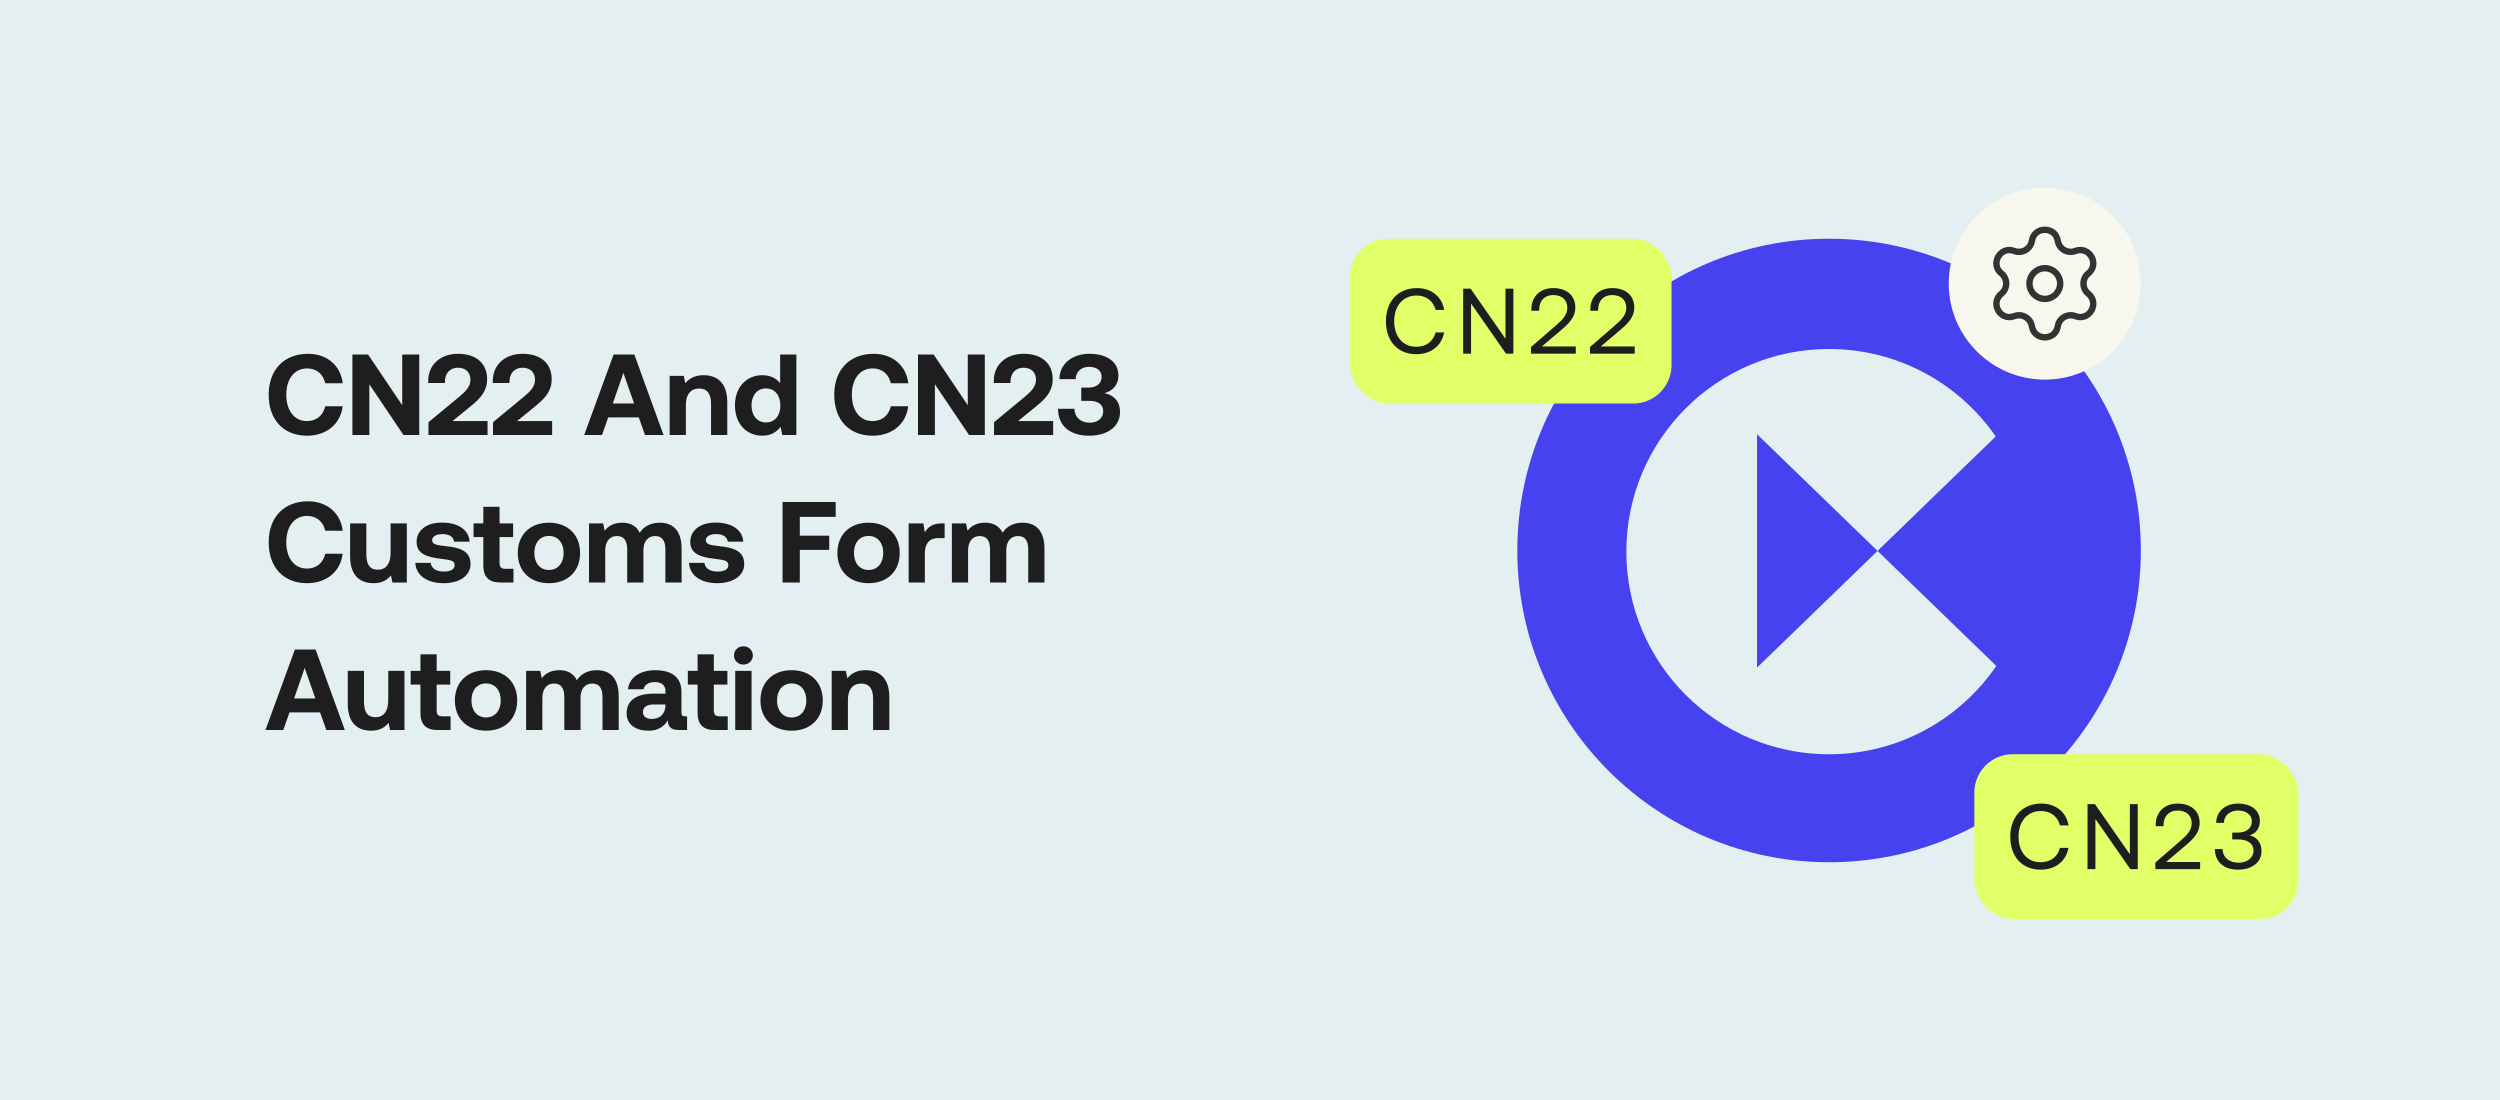
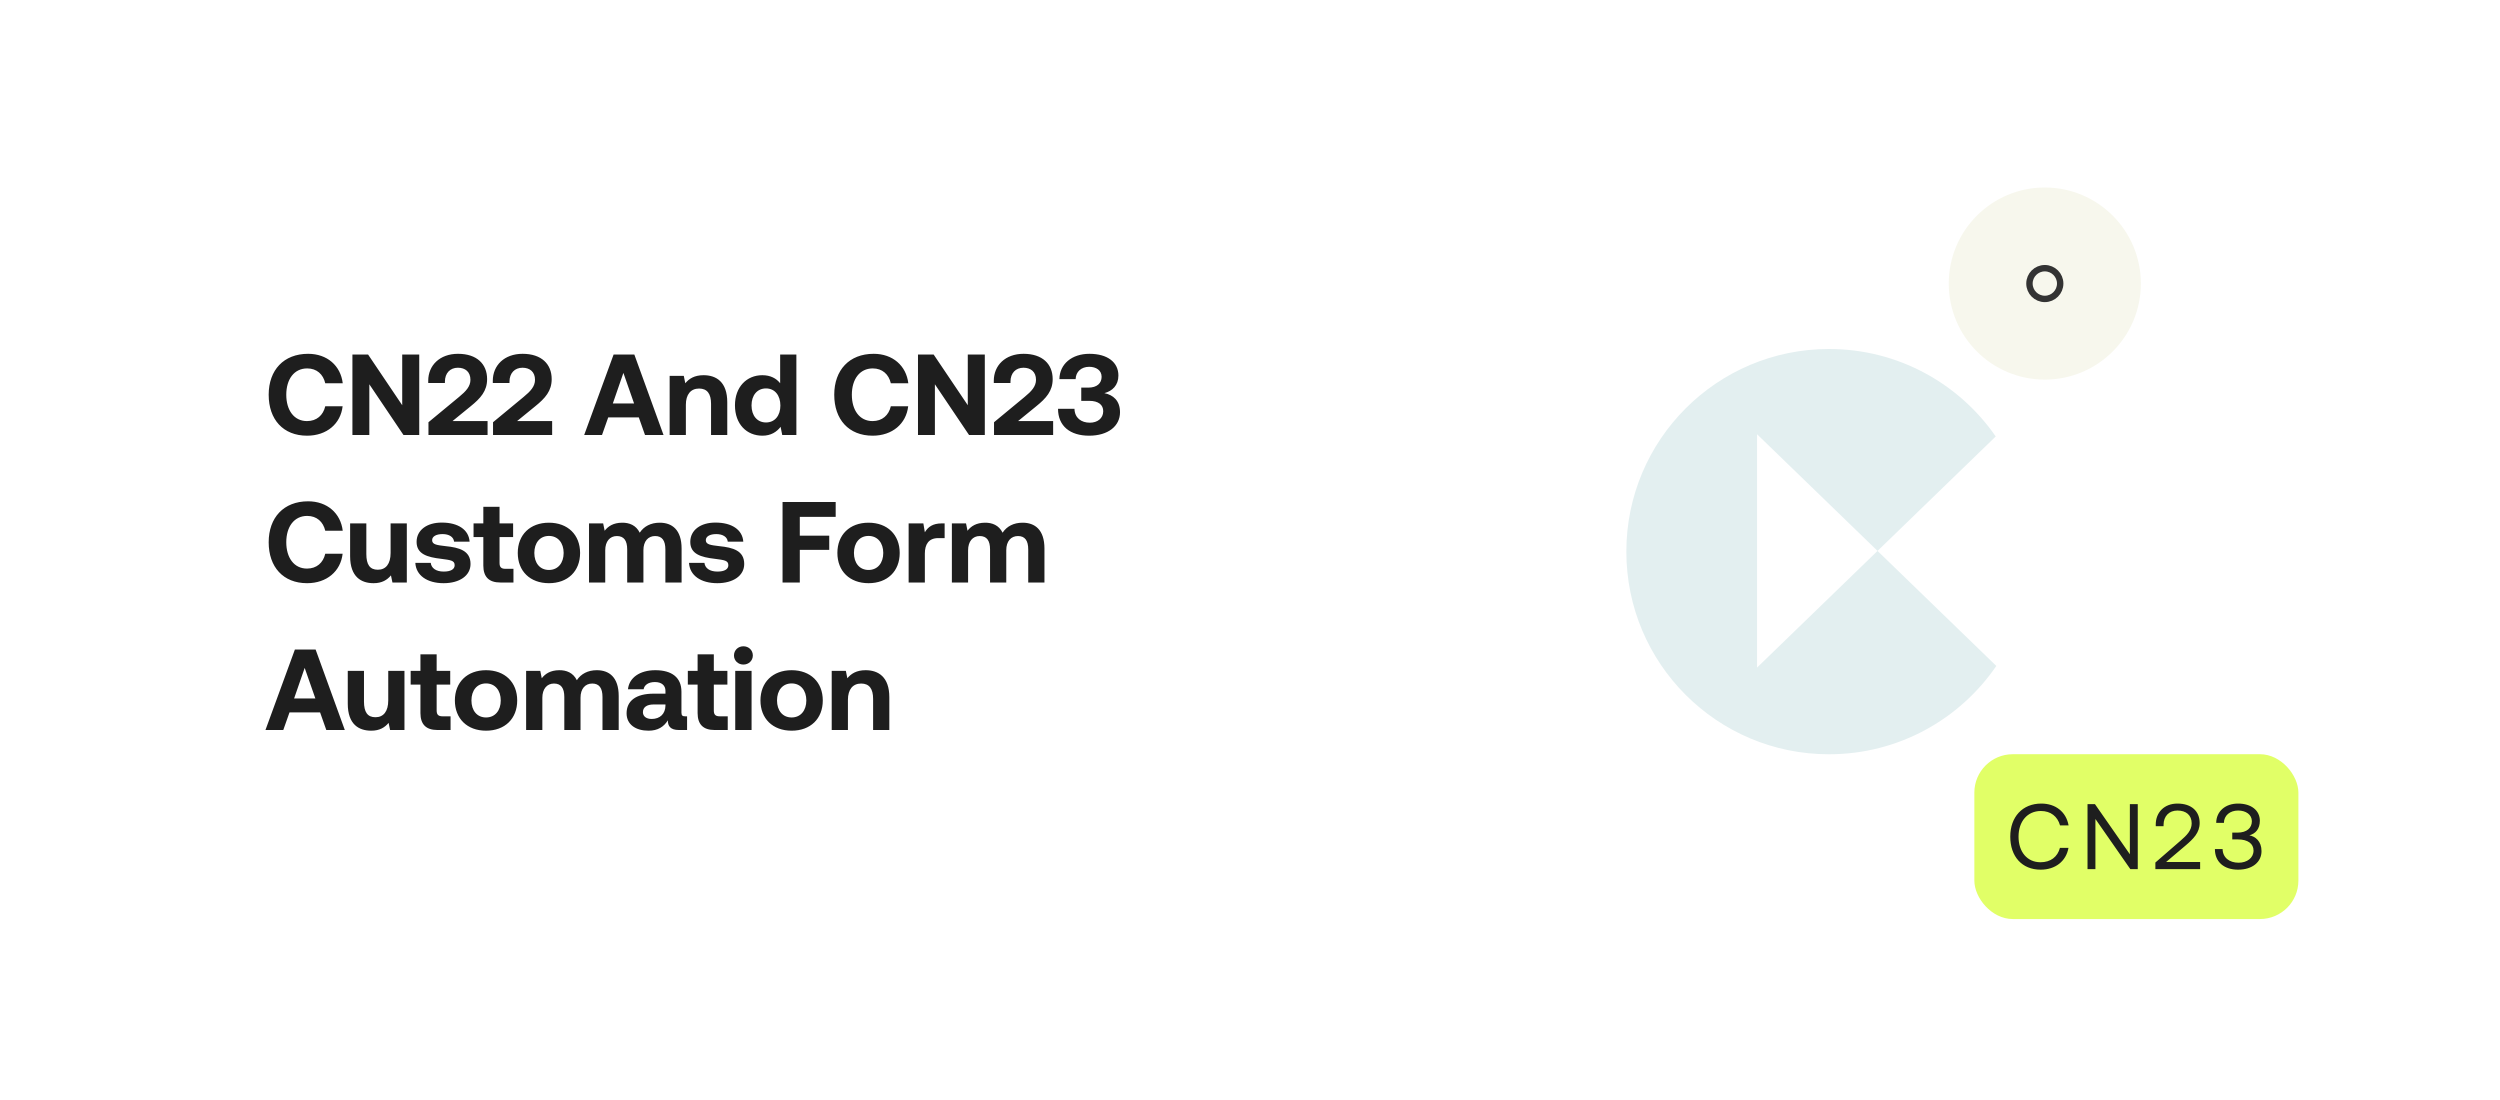
<svg xmlns="http://www.w3.org/2000/svg" width="1000" height="440" viewBox="0 0 1000 440" fill="none">
-   <rect width="1000" height="440" fill="#E3EFF0" />
  <path d="M122.836 174.276C113.268 174.276 107.472 167.79 107.472 157.9C107.472 148.01 113.498 141.524 123.25 141.524C130.886 141.524 136.268 146.308 137.096 153.3H130.104C129.276 149.712 126.7 147.366 122.882 147.366C117.638 147.366 114.51 151.69 114.51 157.9C114.51 164.064 117.592 168.434 122.79 168.434C126.7 168.434 129.276 166.088 130.104 162.5H137.05C136.268 169.492 130.702 174.276 122.836 174.276ZM147.731 174H140.969V141.8H147.225L160.887 162.086V141.8H167.695V174H161.393L147.731 153.714V174ZM171.384 174V168.894L183.62 158.774C186.426 156.474 188.174 154.542 188.174 151.92C188.174 148.746 186.104 147.09 183.16 147.09C180.078 147.09 177.962 149.206 177.962 152.702V153.208H171.292V152.288C171.292 146.216 175.846 141.524 183.206 141.524C190.75 141.524 194.844 145.618 194.844 151.644C194.844 156.382 192.268 159.28 188.22 162.546L180.998 168.434H195.028V174H171.384ZM197.214 174V168.894L209.45 158.774C212.256 156.474 214.004 154.542 214.004 151.92C214.004 148.746 211.934 147.09 208.99 147.09C205.908 147.09 203.792 149.206 203.792 152.702V153.208H197.122V152.288C197.122 146.216 201.676 141.524 209.036 141.524C216.58 141.524 220.674 145.618 220.674 151.644C220.674 156.382 218.098 159.28 214.05 162.546L206.828 168.434H220.858V174H197.214ZM240.802 174H233.672L245.448 141.8H253.728L265.412 174H258.006L255.522 166.962H243.286L240.802 174ZM249.358 149.16L245.126 161.396H253.636L249.358 149.16ZM281.431 150.08C286.537 150.08 290.907 152.794 290.907 160.89V174H284.421V161.534C284.421 157.532 282.903 155.416 279.637 155.416C276.279 155.416 274.347 157.808 274.347 161.902V174H267.861V150.356H273.519L274.117 153.3C275.635 151.46 277.797 150.08 281.431 150.08ZM312.062 153.3V141.8H318.548V174H312.89L312.246 170.734C310.682 172.758 308.382 174.276 304.978 174.276C298.63 174.276 293.984 169.63 293.984 162.132C293.984 154.818 298.63 150.08 304.932 150.08C308.198 150.08 310.544 151.368 312.062 153.3ZM306.404 168.986C309.946 168.986 312.154 166.226 312.154 162.224C312.154 158.176 309.946 155.37 306.404 155.37C302.862 155.37 300.608 158.13 300.608 162.178C300.608 166.226 302.862 168.986 306.404 168.986ZM349.063 174.276C339.495 174.276 333.699 167.79 333.699 157.9C333.699 148.01 339.725 141.524 349.477 141.524C357.113 141.524 362.495 146.308 363.323 153.3H356.331C355.503 149.712 352.927 147.366 349.109 147.366C343.865 147.366 340.737 151.69 340.737 157.9C340.737 164.064 343.819 168.434 349.017 168.434C352.927 168.434 355.503 166.088 356.331 162.5H363.277C362.495 169.492 356.929 174.276 349.063 174.276ZM373.958 174H367.196V141.8H373.452L387.114 162.086V141.8H393.922V174H387.62L373.958 153.714V174ZM397.611 174V168.894L409.847 158.774C412.653 156.474 414.401 154.542 414.401 151.92C414.401 148.746 412.331 147.09 409.387 147.09C406.305 147.09 404.189 149.206 404.189 152.702V153.208H397.519V152.288C397.519 146.216 402.073 141.524 409.433 141.524C416.977 141.524 421.071 145.618 421.071 151.644C421.071 156.382 418.495 159.28 414.447 162.546L407.225 168.434H421.255V174H397.611ZM441.749 157.256C445.199 157.946 448.005 160.2 448.005 164.892C448.005 170.458 443.221 174.276 435.631 174.276C428.041 174.276 423.211 170.412 423.211 163.512H429.789C429.881 167.146 432.457 169.078 435.953 169.078C438.943 169.078 441.289 167.376 441.289 164.478C441.289 161.948 439.403 160.338 435.677 160.338H432.503V155.048H435.309C438.851 155.048 440.645 153.254 440.645 150.724C440.645 148.102 438.437 146.722 435.677 146.722C432.549 146.722 430.341 148.654 430.249 151.644H423.763C423.855 145.618 428.731 141.524 435.769 141.524C443.037 141.524 447.361 144.928 447.361 150.218C447.361 154.128 444.923 156.428 441.749 157.256ZM122.836 233.276C113.268 233.276 107.472 226.79 107.472 216.9C107.472 207.01 113.498 200.524 123.25 200.524C130.886 200.524 136.268 205.308 137.096 212.3H130.104C129.276 208.712 126.7 206.366 122.882 206.366C117.638 206.366 114.51 210.69 114.51 216.9C114.51 223.064 117.592 227.434 122.79 227.434C126.7 227.434 129.276 225.088 130.104 221.5H137.05C136.268 228.492 130.702 233.276 122.836 233.276ZM156.241 221.178V209.356H162.727V233H156.977L156.379 230.148C154.861 231.988 152.791 233.276 149.433 233.276C144.557 233.276 140.049 230.838 140.049 222.466V209.356H146.535V221.592C146.535 225.824 147.915 227.894 151.135 227.894C154.355 227.894 156.241 225.548 156.241 221.178ZM166.132 225.134H172.296C172.526 227.204 174.32 228.63 177.494 228.63C180.208 228.63 181.864 227.756 181.864 226.1C181.864 224.168 180.254 224.03 176.436 223.524C170.916 222.88 166.638 221.638 166.638 216.762C166.638 212.07 170.732 208.988 176.804 209.034C183.152 209.034 187.522 211.84 187.844 216.67H181.634C181.45 214.784 179.656 213.634 177.034 213.634C174.504 213.634 172.848 214.554 172.848 216.072C172.848 217.866 174.872 218.05 178.276 218.464C183.704 219.016 188.212 220.258 188.212 225.594C188.212 230.286 183.796 233.276 177.448 233.276C170.87 233.276 166.408 230.194 166.132 225.134ZM193.331 226.238V214.83H189.421V209.356H193.331V202.732H199.817V209.356H205.245V214.83H199.817V225.18C199.817 226.836 200.461 227.526 202.163 227.526H205.383V233H200.093C195.585 233 193.331 230.746 193.331 226.238ZM219.571 233.276C212.027 233.276 207.105 228.446 207.105 221.178C207.105 213.91 212.027 209.08 219.571 209.08C227.115 209.08 232.037 213.91 232.037 221.178C232.037 228.492 227.115 233.276 219.571 233.276ZM219.571 227.986C223.205 227.986 225.459 225.18 225.459 221.178C225.459 217.176 223.205 214.37 219.571 214.37C215.937 214.37 213.729 217.176 213.729 221.178C213.729 225.18 215.937 227.986 219.571 227.986ZM263.898 209.08C268.774 209.08 272.638 211.84 272.638 219.43V233H266.152V219.798C266.152 216.256 264.864 214.416 262.058 214.416C259.252 214.416 257.366 216.486 257.366 220.074V233H250.88V219.798C250.88 216.256 249.592 214.416 246.74 214.416C243.934 214.416 242.094 216.578 242.094 220.12V233H235.608V209.356H241.266L241.864 212.3C243.29 210.46 245.36 209.126 248.81 209.08C251.708 209.034 254.422 210.092 255.894 213.082C257.55 210.552 260.31 209.08 263.898 209.08ZM275.607 225.134H281.771C282.001 227.204 283.795 228.63 286.969 228.63C289.683 228.63 291.339 227.756 291.339 226.1C291.339 224.168 289.729 224.03 285.911 223.524C280.391 222.88 276.113 221.638 276.113 216.762C276.113 212.07 280.207 208.988 286.279 209.034C292.627 209.034 296.997 211.84 297.319 216.67H291.109C290.925 214.784 289.131 213.634 286.509 213.634C283.979 213.634 282.323 214.554 282.323 216.072C282.323 217.866 284.347 218.05 287.751 218.464C293.179 219.016 297.687 220.258 297.687 225.594C297.687 230.286 293.271 233.276 286.923 233.276C280.345 233.276 275.883 230.194 275.607 225.134ZM313.02 233V200.8H334.272V206.734H319.92V214.278H331.696V219.936H319.92V233H313.02ZM347.419 233.276C339.875 233.276 334.953 228.446 334.953 221.178C334.953 213.91 339.875 209.08 347.419 209.08C354.963 209.08 359.885 213.91 359.885 221.178C359.885 228.492 354.963 233.276 347.419 233.276ZM347.419 227.986C351.053 227.986 353.307 225.18 353.307 221.178C353.307 217.176 351.053 214.37 347.419 214.37C343.785 214.37 341.577 217.176 341.577 221.178C341.577 225.18 343.785 227.986 347.419 227.986ZM376.749 209.356H377.853V215.244H375.277C371.413 215.244 369.941 217.82 369.941 221.408V233H363.455V209.356H369.343L369.941 212.898C371.229 210.782 373.069 209.356 376.749 209.356ZM409.04 209.08C413.916 209.08 417.78 211.84 417.78 219.43V233H411.294V219.798C411.294 216.256 410.006 214.416 407.2 214.416C404.394 214.416 402.508 216.486 402.508 220.074V233H396.022V219.798C396.022 216.256 394.734 214.416 391.882 214.416C389.076 214.416 387.236 216.578 387.236 220.12V233H380.75V209.356H386.408L387.006 212.3C388.432 210.46 390.502 209.126 393.952 209.08C396.85 209.034 399.564 210.092 401.036 213.082C402.692 210.552 405.452 209.08 409.04 209.08ZM113.314 292H106.184L117.96 259.8H126.24L137.924 292H130.518L128.034 284.962H115.798L113.314 292ZM121.87 267.16L117.638 279.396H126.148L121.87 267.16ZM155.298 280.178V268.356H161.784V292H156.034L155.436 289.148C153.918 290.988 151.848 292.276 148.49 292.276C143.614 292.276 139.106 289.838 139.106 281.466V268.356H145.592V280.592C145.592 284.824 146.972 286.894 150.192 286.894C153.412 286.894 155.298 284.548 155.298 280.178ZM168.175 285.238V273.83H164.265V268.356H168.175V261.732H174.661V268.356H180.089V273.83H174.661V284.18C174.661 285.836 175.305 286.526 177.007 286.526H180.227V292H174.937C170.429 292 168.175 289.746 168.175 285.238ZM194.415 292.276C186.871 292.276 181.949 287.446 181.949 280.178C181.949 272.91 186.871 268.08 194.415 268.08C201.959 268.08 206.881 272.91 206.881 280.178C206.881 287.492 201.959 292.276 194.415 292.276ZM194.415 286.986C198.049 286.986 200.303 284.18 200.303 280.178C200.303 276.176 198.049 273.37 194.415 273.37C190.781 273.37 188.573 276.176 188.573 280.178C188.573 284.18 190.781 286.986 194.415 286.986ZM238.741 268.08C243.617 268.08 247.481 270.84 247.481 278.43V292H240.995V278.798C240.995 275.256 239.707 273.416 236.901 273.416C234.095 273.416 232.209 275.486 232.209 279.074V292H225.723V278.798C225.723 275.256 224.435 273.416 221.583 273.416C218.777 273.416 216.937 275.578 216.937 279.12V292H210.451V268.356H216.109L216.707 271.3C218.133 269.46 220.203 268.126 223.653 268.08C226.551 268.034 229.265 269.092 230.737 272.082C232.393 269.552 235.153 268.08 238.741 268.08ZM274.095 286.526H274.831V292H271.519C268.161 292 267.103 290.39 267.149 288.136C265.493 290.758 263.101 292.276 259.421 292.276C254.315 292.276 250.635 289.838 250.635 285.33C250.635 280.316 254.407 277.464 261.491 277.464H266.183V276.314C266.183 274.198 264.665 272.818 261.951 272.818C259.421 272.818 257.719 273.968 257.443 275.716H251.187C251.647 271.116 255.879 268.08 262.135 268.08C268.759 268.08 272.577 271.024 272.577 276.682V285.054C272.577 286.296 273.083 286.526 274.095 286.526ZM266.183 282.248V281.788H261.445C258.731 281.788 257.167 282.892 257.167 284.87C257.167 286.526 258.501 287.584 260.663 287.584C264.067 287.584 266.137 285.468 266.183 282.248ZM279.042 285.238V273.83H275.132V268.356H279.042V261.732H285.528V268.356H290.956V273.83H285.528V284.18C285.528 285.836 286.172 286.526 287.874 286.526H291.094V292H285.804C281.296 292 279.042 289.746 279.042 285.238ZM297.362 265.826C295.246 265.826 293.59 264.262 293.59 262.192C293.59 260.076 295.246 258.512 297.362 258.512C299.478 258.512 301.134 260.076 301.134 262.192C301.134 264.262 299.478 265.826 297.362 265.826ZM294.096 292V268.356H300.628V292H294.096ZM316.648 292.276C309.104 292.276 304.182 287.446 304.182 280.178C304.182 272.91 309.104 268.08 316.648 268.08C324.192 268.08 329.114 272.91 329.114 280.178C329.114 287.492 324.192 292.276 316.648 292.276ZM316.648 286.986C320.282 286.986 322.536 284.18 322.536 280.178C322.536 276.176 320.282 273.37 316.648 273.37C313.014 273.37 310.806 276.176 310.806 280.178C310.806 284.18 313.014 286.986 316.648 286.986ZM346.254 268.08C351.36 268.08 355.73 270.794 355.73 278.89V292H349.244V279.534C349.244 275.532 347.726 273.416 344.46 273.416C341.102 273.416 339.17 275.808 339.17 279.902V292H332.684V268.356H338.342L338.94 271.3C340.458 269.46 342.62 268.08 346.254 268.08Z" fill="#1E1E1E" />
-   <circle cx="731.633" cy="220.194" r="124.704" fill="#4642F0" />
  <path fill-rule="evenodd" clip-rule="evenodd" d="M798.293 174.583L751.014 220.367L798.529 266.379C783.928 287.711 759.396 301.708 731.594 301.708C686.829 301.708 650.539 265.418 650.539 220.653C650.539 175.887 686.829 139.598 731.594 139.598C759.246 139.598 783.665 153.445 798.293 174.583ZM751.014 220.363L702.819 267.034L702.819 173.693L751.014 220.363Z" fill="#E3EFF0" />
-   <rect x="540" y="95.492" width="128.614" height="65.93" rx="15.368" fill="#E1FF67" />
-   <path d="M566.509 141.68C559.044 141.68 554.365 136.406 554.365 128.458C554.365 120.584 559.23 115.236 566.769 115.236C572.526 115.236 576.723 118.579 577.689 123.964H574.272C573.269 120.361 570.521 118.207 566.621 118.207C561.161 118.207 557.67 122.441 557.67 128.458C557.67 134.438 561.013 138.709 566.472 138.709C570.483 138.709 573.269 136.592 574.235 132.952H577.652C576.686 138.337 572.378 141.68 566.509 141.68ZM588.424 141.457H585.267V115.459H588.239L602.203 135.515V115.459H605.36V141.457H602.389L588.424 121.401V141.457ZM612.408 141.457V138.82L622.51 130.055C624.924 127.975 626.93 125.97 626.93 123.147C626.93 119.878 624.701 118.021 621.247 118.021C617.905 118.021 615.676 120.25 615.676 123.815V124.298H612.557V123.63C612.557 118.727 616.011 115.236 621.247 115.236C626.856 115.236 630.124 118.319 630.124 122.998C630.124 126.898 627.598 129.349 624.516 131.986L616.716 138.597H630.31V141.457H612.408ZM635.998 141.457V138.82L646.1 130.055C648.514 127.975 650.52 125.97 650.52 123.147C650.52 119.878 648.291 118.021 644.837 118.021C641.495 118.021 639.266 120.25 639.266 123.815V124.298H636.146V123.63C636.146 118.727 639.601 115.236 644.837 115.236C650.446 115.236 653.714 118.319 653.714 122.998C653.714 126.898 651.188 129.349 648.106 131.986L640.306 138.597H653.9V141.457H635.998Z" fill="#1E1E1E" />
  <rect x="789.742" y="301.684" width="129.614" height="65.93" rx="15.368" fill="#E1FF67" />
-   <path d="M816.252 347.871C808.786 347.871 804.107 342.597 804.107 334.649C804.107 326.776 808.972 321.427 816.512 321.427C822.268 321.427 826.465 324.77 827.431 330.155H824.014C823.011 326.553 820.263 324.399 816.363 324.399C810.903 324.399 807.412 328.633 807.412 334.649C807.412 340.629 810.755 344.9 816.215 344.9C820.226 344.9 823.011 342.783 823.977 339.143H827.394C826.428 344.529 822.12 347.871 816.252 347.871ZM838.167 347.648H835.01V321.65H837.981L851.946 341.706V321.65H855.103V347.648H852.131L838.167 327.593V347.648ZM862.15 347.648V345.011L872.252 336.246C874.666 334.166 876.672 332.161 876.672 329.338C876.672 326.07 874.444 324.213 870.99 324.213C867.647 324.213 865.419 326.441 865.419 330.007V330.49H862.299V329.821C862.299 324.919 865.753 321.427 870.99 321.427C876.598 321.427 879.866 324.51 879.866 329.19C879.866 333.089 877.341 335.541 874.258 338.178L866.458 344.789H880.052V347.648H862.15ZM899.742 334.129C902.119 334.575 904.607 336.469 904.607 340.443C904.607 344.863 900.893 347.871 895.248 347.871C889.603 347.871 885.963 344.789 885.963 339.626H889.046C889.083 343.043 891.757 345.086 895.434 345.086C898.814 345.086 901.413 343.192 901.413 340.22C901.413 337.509 899.185 335.764 895.137 335.764H892.908V333.052H894.951C898.814 333.052 900.745 331.121 900.745 328.484C900.745 325.847 898.368 324.213 895.248 324.213C891.98 324.213 889.603 326.181 889.566 329.153H886.483C886.52 324.584 890.086 321.427 895.211 321.427C900.559 321.427 903.939 324.213 903.939 328.298C903.939 331.567 902.23 333.461 899.742 334.129Z" fill="#1E1E1E" />
+   <path d="M816.252 347.871C808.786 347.871 804.107 342.597 804.107 334.649C804.107 326.776 808.972 321.427 816.512 321.427C822.268 321.427 826.465 324.77 827.431 330.155H824.014C823.011 326.553 820.263 324.399 816.363 324.399C810.903 324.399 807.412 328.633 807.412 334.649C807.412 340.629 810.755 344.9 816.215 344.9C820.226 344.9 823.011 342.783 823.977 339.143H827.394C826.428 344.529 822.12 347.871 816.252 347.871ZM838.167 347.648H835.01V321.65H837.981L851.946 341.706V321.65H855.103V347.648H852.131L838.167 327.593V347.648ZM862.15 347.648V345.011L872.252 336.246C874.666 334.166 876.672 332.161 876.672 329.338C876.672 326.07 874.444 324.213 870.99 324.213C867.647 324.213 865.419 326.441 865.419 330.007V330.49H862.299V329.821C862.299 324.919 865.753 321.427 870.99 321.427C876.598 321.427 879.866 324.51 879.866 329.19C879.866 333.089 877.341 335.541 874.258 338.178L866.458 344.789H880.052V347.648H862.15ZM899.742 334.129C902.119 334.575 904.607 336.469 904.607 340.443C904.607 344.863 900.893 347.871 895.248 347.871C889.603 347.871 885.963 344.789 885.963 339.626H889.046C889.083 343.043 891.757 345.086 895.434 345.086C898.814 345.086 901.413 343.192 901.413 340.22C901.413 337.509 899.185 335.764 895.137 335.764H892.908V333.052H894.951C898.814 333.052 900.745 331.121 900.745 328.484C900.745 325.847 898.368 324.213 895.248 324.213C891.98 324.213 889.603 326.181 889.566 329.153H886.483C886.52 324.584 890.086 321.427 895.211 321.427C900.559 321.427 903.939 324.213 903.939 328.298C903.939 331.567 902.23 333.461 899.742 334.129" fill="#1E1E1E" />
  <ellipse cx="817.922" cy="113.422" rx="38.422" ry="38.422" transform="rotate(-90 817.922 113.422)" fill="#F7F7ED" />
  <circle cx="817.929" cy="113.423" r="6.148" stroke="#333333" stroke-width="2.561" />
-   <path d="M812.761 96.321C813.7 90.435 822.172 90.435 823.111 96.321C823.635 99.608 827.051 101.579 830.159 100.39C835.726 98.26 839.962 105.597 835.334 109.354C832.75 111.451 832.75 115.394 835.334 117.492C839.962 121.248 835.726 128.585 830.159 126.455C827.051 125.266 823.635 127.238 823.111 130.524C822.172 136.411 813.7 136.411 812.761 130.524C812.237 127.238 808.822 125.266 805.713 126.455C800.146 128.585 795.91 121.248 800.538 117.492C803.122 115.394 803.122 111.451 800.538 109.354C795.91 105.597 800.146 98.26 805.713 100.39C808.822 101.579 812.237 99.608 812.761 96.321Z" stroke="#333333" stroke-width="2.561" />
</svg>